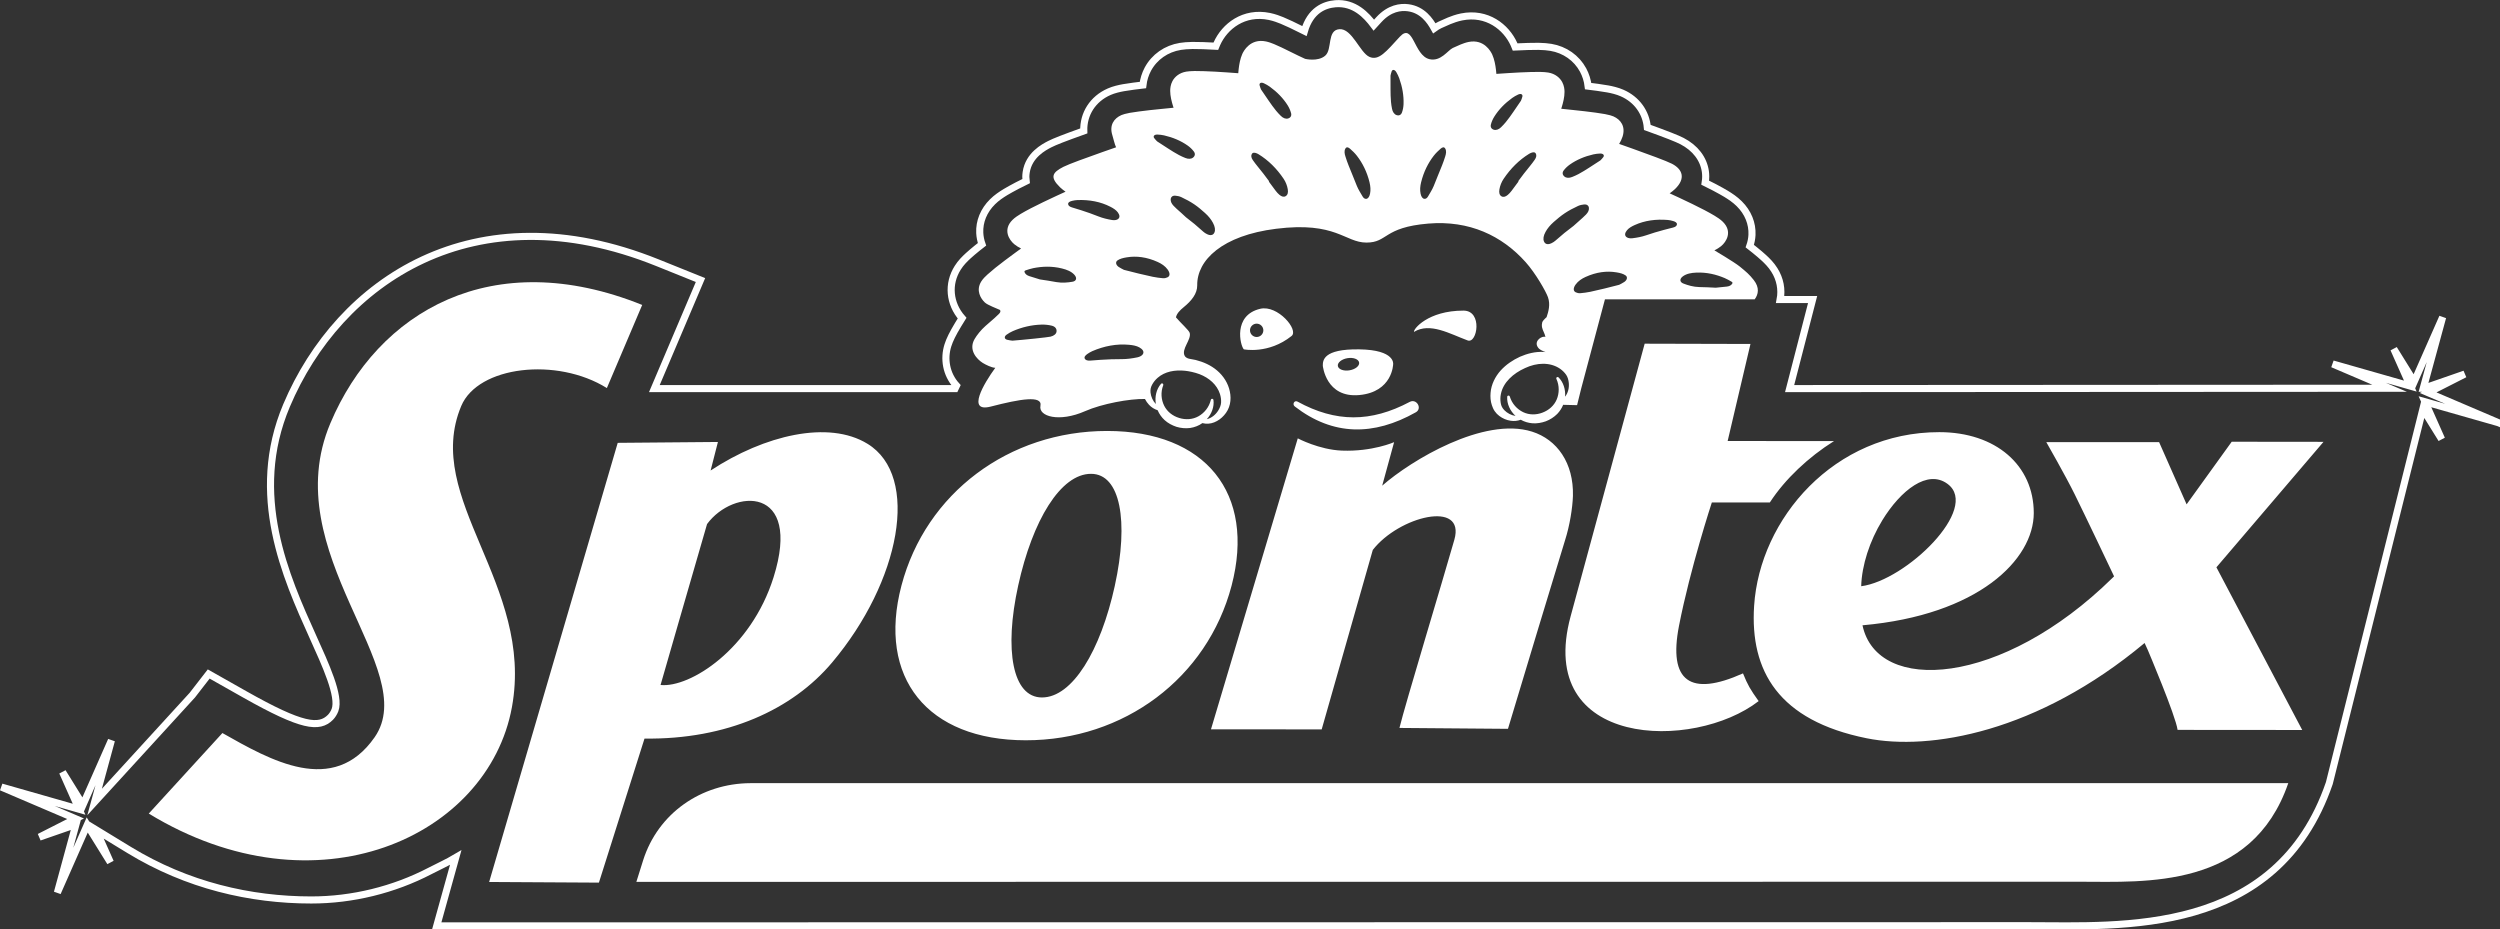
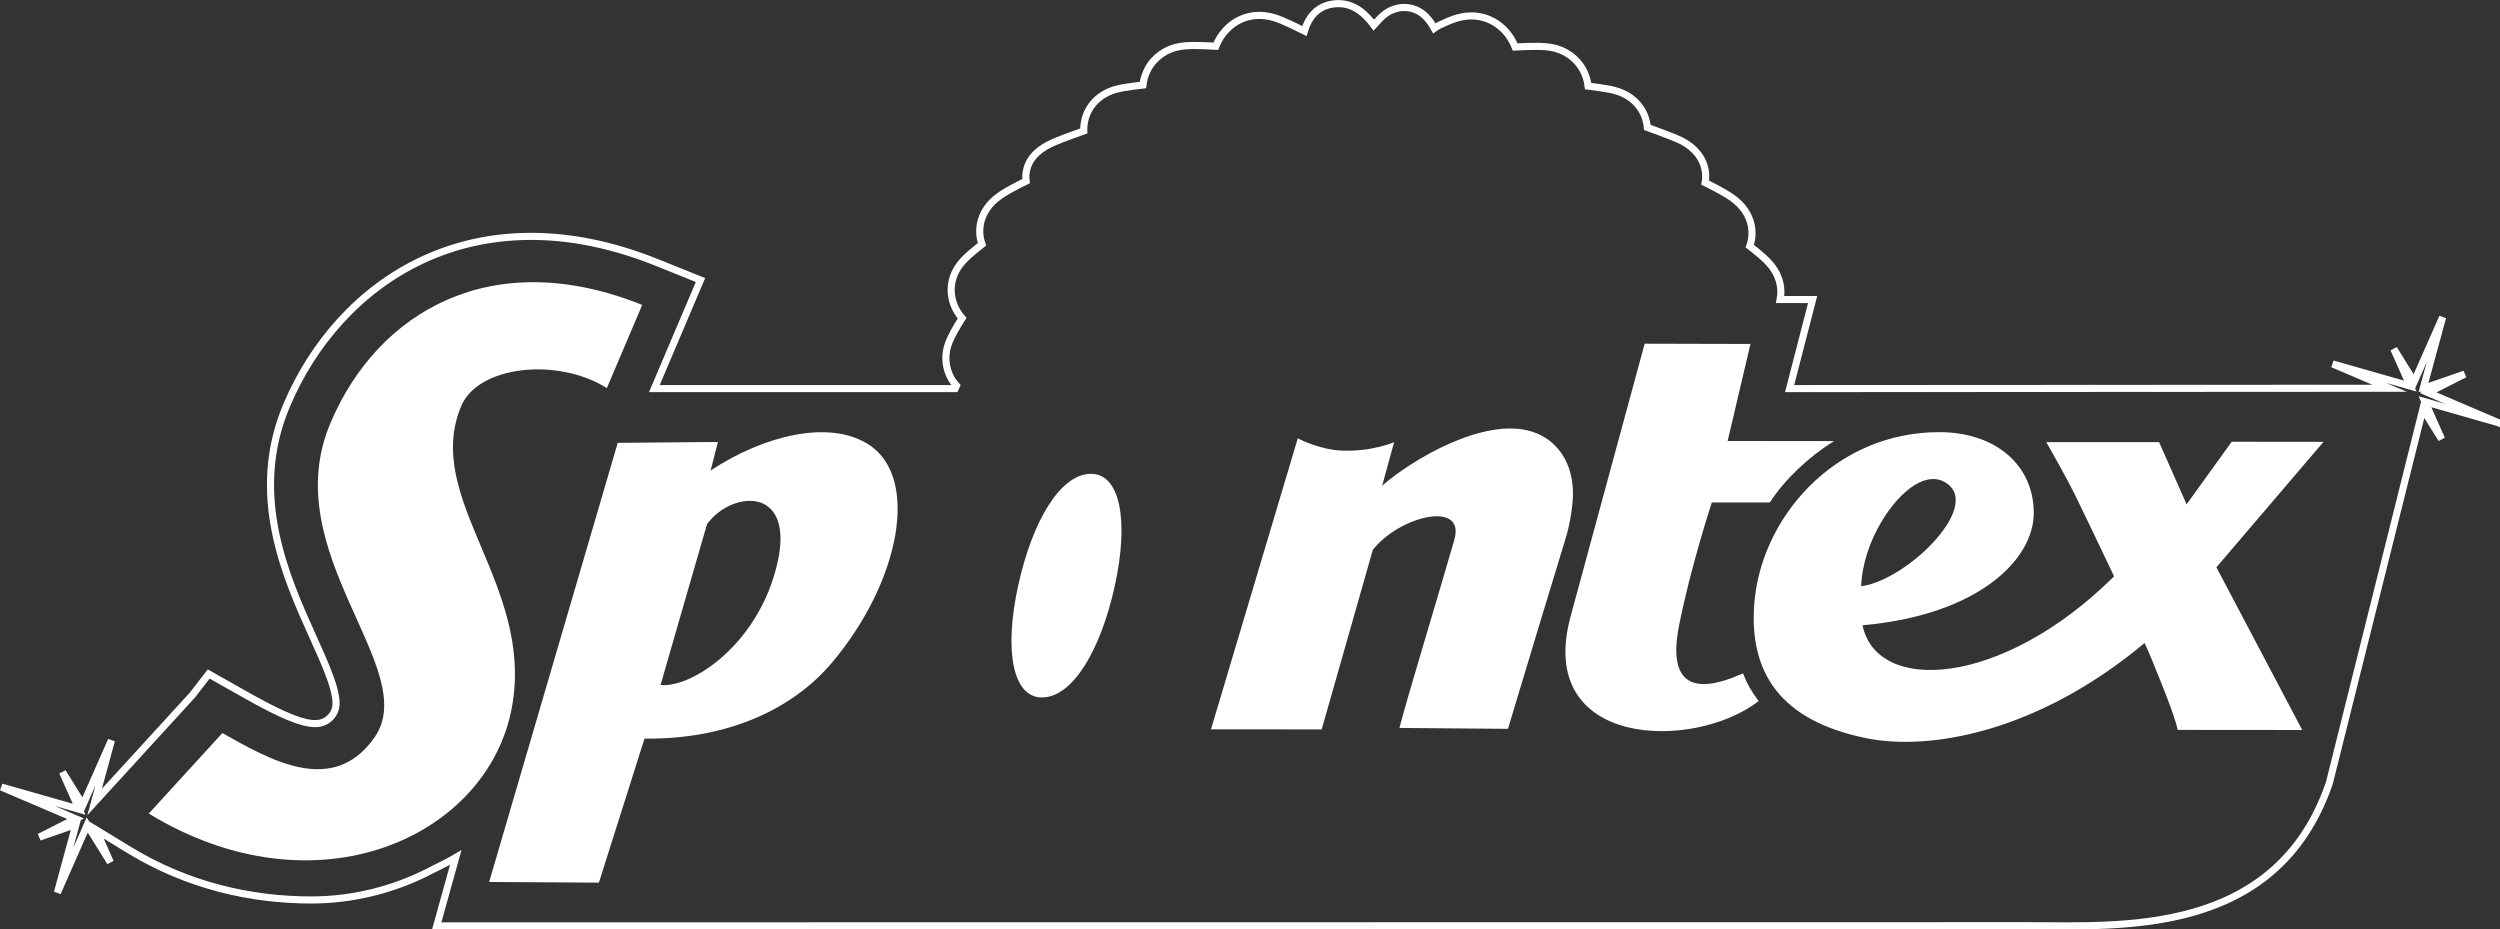
<svg xmlns="http://www.w3.org/2000/svg" id="Livello_1" data-name="Livello 1" viewBox="0 0 173.343 64.446">
  <rect x="0" y="0" width="173.343" height="64.446" fill="#333333" stroke="none" />
  <defs>
    <style> .cls-1 { fill: none; stroke: #fff; stroke-miterlimit: 10; stroke-width: .492px; } .cls-2 { fill: #fff; } </style>
  </defs>
  <g id="LOGO">
    <g>
      <path class="cls-1" d="M173.247,29.315l-4.889-2.088,2.537-1.29-2.828.982h-.044l1.343-4.925-1.975,4.479-1.414-2.28,1.147,2.578-5.385-1.536,3.946,1.685-41.598.024,1.594-6.174h-2.25c.131-.694.002-1.419-.406-2.058-.221-.353-.498-.627-.738-.847-.165-.151-.376-.331-.632-.538-.102-.082-.213-.169-.331-.261.088-.253.14-.516.153-.778.037-.794-.277-1.563-.879-2.158-.293-.294-.625-.511-.918-.691-.205-.123-.45-.26-.808-.45-.192-.1-.404-.207-.639-.323.052-.314.039-.584.011-.781-.128-.879-.701-1.626-1.618-2.103-.337-.175-1.028-.447-2.405-.946-.088-1.031-.721-1.935-1.749-2.385-.32-.143-.715-.234-.99-.284-.193-.035-.437-.073-.713-.111-.213-.03-.436-.058-.652-.084-.048-.397-.165-.771-.352-1.119-.453-.836-1.269-1.408-2.231-1.569-.231-.04-.516-.064-.86-.071-.203-.002-.451,0-.728.009-.263.007-.561.019-.893.036-.026-.065-.052-.128-.08-.191-.54-1.198-1.871-2.249-3.633-1.893-.343.07-.643.182-.867.272-.008.003-.015.007-.023.01-.177.074-.382.164-.614.273-.146.07-.274.15-.388.233-.3-.542-.817-1.294-1.818-1.426-.513-.067-1.281.02-2.018.821l-.254.278c-.032.036-.066.073-.1.11-.516-.689-1.354-1.59-2.664-1.486-.775.063-1.733.457-2.151,1.896-.122-.06-.244-.12-.365-.18-.193-.096-.382-.189-.57-.279-.221-.105-.427-.196-.625-.279-.205-.084-.519-.204-.871-.277-1.765-.364-3.097.685-3.636,1.891-.025.057-.049.115-.073.174-.325-.019-.618-.032-.875-.04-.274-.01-.526-.014-.748-.012-.33.006-.614.028-.838.065-.976.158-1.796.731-2.253,1.578-.181.34-.296.71-.343,1.099-.213.024-.429.051-.638.079-.275.037-.519.073-.712.107-.275.049-.671.138-.979.275-1.151.499-1.807,1.552-1.771,2.722-1.363.487-2.024.745-2.363.92-.398.206-1.454.752-1.631,1.953-.032.215-.031.418-.006.608-.227.111-.434.216-.622.312-.339.179-.592.319-.805.446-.286.174-.617.391-.902.676-.607.6-.921,1.367-.884,2.158.013.266.066.532.156.789-.116.089-.224.175-.326.257-.247.2-.457.378-.623.53-.242.221-.52.496-.732.836-.71,1.116-.582,2.487.301,3.496-.101.16-.19.305-.269.438-.379.628-.594,1.062-.716,1.45-.291.918-.13,1.992.595,2.793-.035.072-.066.138-.097.204h-20.851l3.199-7.527-2.988-1.203c-12.714-5.12-22.076,1.286-25.715,9.905-2.613,6.187-.044,11.883,1.832,16.042.853,1.892,1.895,4.128,1.526,5.079-.071.182-.192.375-.314.497-.779.782-1.951.664-5.95-1.597l-2.49-1.408-1.137,1.467-6.775,7.409,1.166-4.275-1.975,4.479-1.414-2.28,1.147,2.578L.097,54.572l5.145,2.197-2.509,1.275,2.534-.879-1.289,4.728,2.069-4.691,1.605,2.586-1.007-2.262,2.315,1.412c4.024,2.454,8.39,3.464,12.624,3.464,2.845,0,5.709-.702,8.231-2.014.591-.308,1.205-.582,1.783-.925l-1.317,4.736,110.415-.013c6.366,0,17.152.781,20.813-9.886l6.487-25.942,1.297,2.091-1.154-2.593,5.107,1.457Z" />
-       <path class="cls-2" d="M158.662,54.302h0c-2.532,7.374-9.988,6.835-14.39,6.835l-100.149.009.47-1.495c1.032-3.258,4.02-5.333,7.438-5.349h106.631ZM120.057,19.529h0c-.157-.088-.308-.18-.48-.252-.583-.244-1.223-.405-1.954-.376-.353.014-.691.074-.945.265-.235.177-.215.397.046.495.325.123.671.231,1.095.243.38.011.764.018,1.146.045.265-.032.523-.049.775-.079.177-.021.299-.093.365-.198.035-.055.028-.102-.047-.144ZM116.275,15.553h0c.007-.115-.113-.184-.271-.229-.112-.032-.232-.06-.352-.071-.831-.072-1.616.038-2.3.348-.214.096-.412.207-.541.364-.064.078-.117.17-.128.256-.026.206.199.335.506.298.317-.038.635-.097.937-.2.409-.138.826-.27,1.258-.382.207-.054.416-.105.623-.16.158-.041.262-.113.268-.224ZM112.716,19.099h0c-.079-.059-.18-.102-.282-.136-.111-.037-.233-.058-.355-.079-.664-.112-1.389-.023-2.141.319-.261.119-.512.281-.688.525-.174.242-.176.453.01.541.087.041.197.071.313.061.224-.02.457-.048.691-.097.645-.136,1.292-.301,2.002-.484.089-.05.235-.113.359-.199.201-.14.242-.338.093-.451ZM109.091,15.675h0c.229-.213.425-.383.614-.547l.025-.022c.083-.071.162-.15.239-.229.15-.154.218-.309.203-.461-.009-.096-.055-.152-.092-.181-.062-.05-.148-.069-.255-.057-.121.014-.264.036-.407.102-.348.159-.648.324-.919.503-.276.183-.542.41-.767.607-.249.22-.436.445-.569.689-.144.262-.181.491-.108.662.036.084.092.141.166.17.033.012.069.019.108.019.072,0,.153-.022.243-.065.11-.052.198-.11.272-.175.42-.375.848-.724,1.246-1.016ZM108.777,26.561h0c-.02-.21-.077-.415-.179-.566-.113-.165-.262-.312-.429-.428-.697-.476-1.624-.425-2.426-.046-.814.364-1.522.99-1.678,1.81-.042.202-.042.409-.01.609.008.05.02.099.034.148.015.042.025.081.048.12.04.081.099.16.169.233.197.203.477.355.776.399-.376-.347-.607-.84-.577-1.327.003-.05.047-.089.097-.086.04.003.072.03.083.065v.002c.15.502.509.885.93,1.086.42.2.904.198,1.34.029.437-.164.8-.482.982-.909.181-.428.197-.951-.021-1.428v-.002c-.022-.046-.001-.101.045-.122.036-.016.077-.008.103.018.339.335.494.842.454,1.339.21-.263.289-.614.259-.945ZM108.475,12.243h0c.127.103.323.114.533.028.148-.06.298-.125.438-.2.516-.276.973-.604,1.522-.951.043-.05.143-.137.206-.233.087-.132-.02-.247-.226-.241-.155.006-.317.023-.468.058-.611.14-1.166.377-1.633.706-.165.117-.312.258-.424.406-.114.152-.092.309.052.425ZM106.487,10.644h0c-.068-.116-.207-.097-.354-.035-.036.015-.072.033-.107.055-.691.425-1.288,1.019-1.771,1.739-.148.221-.245.472-.29.724-.04.228,0,.401.144.485.133.078.283.031.435-.097.093-.078.184-.177.262-.281.162-.216.319-.438.484-.652-.007-.006-.014-.013-.021-.019.256-.354.525-.696.801-1.033.121-.148.236-.3.345-.456.109-.155.142-.31.071-.43ZM104.088,8.814h0c.114-.113.228-.232.327-.355.372-.456.668-.938,1.043-1.473.022-.063.08-.183.102-.295.03-.156-.112-.221-.3-.134-.141.066-.284.144-.41.237-.51.368-.933.804-1.238,1.291-.108.173-.19.361-.236.541-.047.186.033.321.21.372.156.045.341-.022.503-.183ZM100.214,10.31h0c-.083-.151-.21-.1-.325,0-.164.144-.33.3-.478.491-.385.497-.697,1.108-.877,1.846-.064.26-.089.529-.034.784.044.204.127.335.259.355.1.011.19-.048.259-.168.134-.234.284-.459.393-.722.194-.47.379-.956.578-1.43.081-.194.147-.404.216-.61.065-.197.095-.394.009-.547ZM97.318,7.211h0c.021-.577-.082-1.179-.296-1.776-.053-.149-.126-.296-.205-.431-.105-.18-.259-.209-.321-.062-.045.105-.064.237-.082.301.009.656-.017,1.223.033,1.814.013.159.041.322.071.482.042.225.158.387.311.44.174.06.316-.005.381-.186.063-.175.101-.376.109-.581ZM94.962,12.648h0c-.18-.737-.492-1.348-.878-1.846-.148-.191-.314-.347-.478-.491-.115-.101-.241-.152-.325,0-.085.153-.057.35.01.547.068.206.134.416.215.61.199.473.384.959.578,1.43.109.263.259.488.393.722.069.12.16.179.259.168.132-.021.216-.151.259-.355.054-.255.029-.525-.034-.784ZM89.519,7.845h0c-.046-.181-.128-.368-.236-.542-.305-.486-.728-.922-1.238-1.291-.126-.092-.269-.171-.41-.237-.187-.087-.33-.023-.3.134.022.112.08.233.102.296.375.535.671,1.016,1.043,1.473.1.123.214.241.327.355.161.161.346.228.503.182.177-.051.257-.186.21-.372ZM89.29,13.12h0c-.043-.249-.138-.499-.283-.716-.476-.711-1.065-1.296-1.75-1.713-.034-.021-.07-.039-.105-.054-.146-.06-.283-.078-.353.038-.071.12-.039.273.068.426.107.153.222.305.341.45.271.332.537.669.789,1.018-.007.007-.014.013-.021.019.163.211.317.43.477.643.077.103.167.2.259.277.151.126.3.172.432.094.143-.085.186-.256.146-.482ZM84.105,15.455h0c-.129-.243-.309-.468-.552-.685-.218-.197-.478-.422-.746-.602-.264-.178-.557-.341-.896-.498-.14-.065-.279-.087-.398-.099-.105-.012-.188.008-.249.056-.036.029-.081.085-.091.182-.015.15.051.304.196.458.075.078.151.157.232.228l.021.017c.185.164.377.333.61.554.379.282.795.629,1.203,1.001.071.065.158.121.265.173.087.042.166.063.236.063.038,0,.072-.006.105-.018.074-.028.13-.085.166-.171.072-.17.037-.398-.102-.658ZM80.265,26.199h0c-.156.134-.283.297-.381.475-.024.045-.044.091-.064.138-.014.042-.029.079-.035.125-.018.088-.021.187-.01.287.031.282.159.573.368.791-.084-.505.035-1.035.358-1.402.034-.038.092-.042.13-.008.029.026.038.067.025.102v.002c-.191.488-.142,1.011.067,1.427.209.415.593.71,1.041.845.446.138.928.11,1.333-.117.406-.227.739-.629.86-1.14v-.002c.012-.05.062-.08.111-.069.038.009.065.041.07.077.062.473-.125.968-.462,1.336.327-.078.605-.308.784-.587.113-.178.194-.376.206-.556.013-.2-.016-.407-.077-.602-.209-.652-.755-1.12-1.417-1.377-.345-.13-.759-.212-.995-.235-.705-.075-1.41.048-1.912.489ZM79.944,19.194h0c.235.049.468.077.693.097.117.01.227-.02.314-.062.187-.087.185-.299.01-.541-.177-.244-.429-.406-.692-.525-.755-.343-1.483-.432-2.15-.319-.122.021-.245.043-.357.08-.103.034-.204.077-.284.136-.15.114-.109.312.093.452.125.086.271.149.361.199.713.184,1.363.348,2.012.484ZM79.247,24.302h0c-.051-.084-.147-.158-.247-.215-.204-.114-.459-.158-.724-.181-.848-.078-1.713.083-2.545.444-.12.053-.232.122-.335.193-.144.1-.239.211-.181.326.056.11.196.146.378.134.24-.017.48-.036.719-.054.499-.036.991-.047,1.477-.048.36,0,.716-.051,1.063-.122.335-.068.513-.277.393-.477ZM74.932,14.567h0c.427.133.837.284,1.239.442.297.117.611.191.927.245.304.053.536-.065.52-.273-.007-.086-.056-.181-.116-.262-.122-.163-.314-.283-.523-.389-.668-.343-1.447-.491-2.281-.458-.121.005-.241.027-.355.053-.16.038-.284.1-.283.216.001.111.102.188.257.237.205.064.411.126.615.19ZM74.502,19.06h0c-.211-.237-.53-.363-.874-.447-.71-.173-1.369-.143-1.989-.019-.184.036-.35.097-.521.151-.082.026-.098.071-.075.132.044.116.149.21.318.266.241.08.491.148.744.232.38.049.757.119,1.132.183.417.072.778.035,1.121-.022.275-.044.338-.256.143-.477ZM73.259,22.976h0c.016-.191-.105-.339-.335-.395-.224-.055-.471-.081-.712-.074-.679.019-1.349.175-1.979.448-.157.067-.305.156-.439.251-.177.126-.163.293.028.35.137.041.297.052.377.065.763-.057,2.468-.235,2.644-.279.25-.062.403-.197.416-.366ZM80.025,9.57h0c.063.095.163.183.206.233.549.347,1.005.675,1.522.951.139.075.289.14.437.2.21.085.407.074.533-.028.144-.116.166-.273.052-.425-.111-.148-.258-.29-.424-.407-.466-.329-1.023-.566-1.633-.706-.151-.035-.313-.052-.468-.058-.206-.007-.313.108-.226.241ZM121.664,20.757h-10.382l-1.644,6.174-.288,1.162c-.317-.008-.638-.016-.963-.024,0,.001-.003.005-.005.007-.093.23-.234.443-.406.623-.227.227-.499.399-.794.513-.297.105-.614.162-.934.137-.281-.023-.56-.107-.803-.245-.223.083-.469.108-.706.069-.279-.041-.546-.155-.781-.331-.119-.087-.226-.196-.316-.327-.047-.062-.085-.138-.119-.21-.03-.067-.058-.136-.08-.205-.095-.279-.117-.577-.091-.865.044-.58.325-1.128.699-1.546.382-.418.845-.726,1.338-.953.499-.217,1.052-.363,1.625-.335.052.002.102.008.153.013,0,0-.31-.103-.453-.234-.416-.423.046-.832.363-.835.028,0,.057.008.079.017h0c-.047-.244-.183-.427-.232-.653-.003-.015-.007-.031-.009-.046-.005-.028-.005-.058-.006-.087,0-.02-.002-.04-.001-.061.003-.051.01-.105.025-.162.006-.022.018-.047.034-.073.004-.006.011-.014.015-.02.015-.021.03-.043.05-.066.005-.006.011-.012.017-.018.022-.025.047-.052.075-.079.003-.003.007-.007.01-.01.032-.031.066-.063.102-.097.127-.378.274-.874.095-1.382-.146-.413-.868-1.673-1.547-2.431-1.648-1.841-3.907-2.91-6.747-2.675-3.134.26-2.795,1.318-4.292,1.318s-2.096-1.477-6.261-.958c-3.737.466-5.496,2.176-5.473,3.923.008.576-.4,1.078-.931,1.509-.278.226-.487.45-.544.709.331.393.906.901.955,1.08.128.469-.604,1.128-.347,1.592.1.18.357.208.357.208.135.02.269.046.401.076.527.135,1.054.358,1.489.733.438.371.766.883.882,1.453.061.285.068.582.004.872-.068.309-.215.568-.406.78-.188.214-.422.385-.687.489-.259.104-.553.122-.815.051-.247.181-.549.293-.854.339-.318.04-.639.009-.941-.081-.299-.099-.585-.249-.822-.464-.208-.191-.376-.427-.484-.686-.227-.071-.437-.203-.6-.379-.113-.118-.205-.254-.28-.401-1.046-.027-2.986.329-4.15.843-1.798.793-3.247.37-3.097-.37.15-.741-1.399-.476-3.447.053-1.686.435-.491-1.58.318-2.691h-.034c-.236-.017-.621-.204-.832-.333-.412-.256-1.016-.896-.572-1.658.153-.264.441-.633.755-.907,1.091-.947,1.076-.924,1.011-1.109-.219-.108-.855-.33-1.06-.525-.27-.259-.642-.824-.237-1.462.116-.186.301-.359.429-.476.144-.131.328-.288.54-.459.397-.317.893-.69,1.378-1.044l.407-.297c-.163-.081-.327-.178-.465-.292-.37-.303-.813-1.015-.13-1.69.164-.165.393-.31.573-.419.194-.117.436-.248.71-.392.514-.266,1.145-.567,1.758-.852l.638-.292c-.134-.095-.265-.195-.375-.3-.755-.731-.516-1.041.226-1.424.37-.19,1.658-.654,2.711-1.026l.944-.33c-.091-.155-.201-.656-.259-.832-.224-.7.111-1.177.629-1.402.1-.044.302-.104.582-.155.173-.03.39-.062.635-.095.464-.062,1.035-.125,1.593-.179l.804-.08-.034-.104c-.097-.31-.199-.704-.199-1.061,0-.173.021-.43.157-.685.16-.297.48-.576.961-.654.132-.022.331-.038.58-.042.186-.002.411.003.656.011.464.015,1.012.046,1.536.082l.829.06c.008-.095.017-.192.028-.287.036-.318.104-.716.252-1.049.092-.204.555-1.091,1.641-.867.201.042.402.118.558.182.157.066.339.147.535.24.351.169.752.373,1.138.558.167.081.33.157.482.226,0,0,.887.22,1.396-.22.508-.44.105-1.765.979-1.836.874-.071,1.424,1.622,2.08,1.917.656.296,1.165-.364,2.109-1.391.945-1.027.964,1.297,2.061,1.553.784.182,1.266-.61,1.616-.777.195-.092.378-.171.534-.237.156-.063.356-.138.557-.179,1.085-.219,1.552.671,1.645.875.15.334.22.732.257,1.05.012.096.021.192.029.288l.828-.055c.524-.033,1.071-.062,1.536-.074.244-.008.469-.011.655-.008.25.005.449.022.581.045.481.081.803.361.964.659.137.256.161.513.161.686.001.357-.099.75-.195,1.06l-.033.104.804.085c.558.057,1.13.123,1.594.187.245.034.463.067.636.099.28.052.482.113.583.158.519.228.856.707.636,1.405-.057.176-.145.35-.236.505l.945.335c1.055.378,2.346.849,2.716,1.041.744.388.965,1.024.214,1.751-.11.104-.24.204-.374.299l.64.295c.614.287,1.246.592,1.762.861.275.146.517.278.712.396.18.109.41.256.575.422.686.679.246,1.389-.122,1.69-.138.113-.301.21-.464.29,0,0,1.357.8,1.756,1.12.213.172.399.33.542.462.129.118.297.305.432.478.411.526.322.988.062,1.338ZM93.569,25.677h0c.407-.066.707-.308.669-.541-.038-.233-.399-.368-.806-.302-.408.066-.707.309-.669.542.037.233.399.368.806.302ZM91.72,25.362h0c0-.356,0-1.174,2.527-1.139,2.527.036,2.35,1.033,2.35,1.033,0,0-.036,1.922-2.35,2.136-2.314.213-2.527-2.029-2.527-2.029ZM101.763,23.605h0c.669.248,1.056-2.068-.289-2.068-2.475,0-3.498,1.298-3.43,1.475,1.111-.678,2.479.135,3.719.593ZM89.774,28.182h0c2.657,2.053,5.476,2.052,8.395.405.469-.264.053-.972-.421-.721-2.7,1.432-5.134,1.43-7.778-.018-.226-.123-.387.186-.195.334ZM87.461,22.577h0c-.181-.181-.474-.181-.654,0-.181.181-.181.474,0,.654.181.18.474.18.654,0,.181-.181.181-.474,0-.654ZM89.555,23.296h0c-1.602,1.281-3.311.926-3.311.926-.249-.249-.771-2.363,1.139-2.812,1.21-.285,2.691,1.471,2.171,1.886Z" />
-       <path class="cls-2" d="M120.854,46.689h0c.333.82.498,1.101,1.085,1.924-4.499,3.483-15.519,3.27-13.036-5.882.561-2.087,5.134-18.901,5.134-18.901l7.335.019-1.582,6.73,7.378.002c-1.766,1.107-3.394,2.629-4.452,4.258-1.913,0-4.022,0-4.022,0,0,0-1.501,4.576-2.276,8.55-.752,3.852.766,4.946,4.436,3.301ZM130.51,36.081h0c1.28-2.093,3.151-3.562,4.532-2.525,2.272,1.69-2.882,6.69-5.992,7.092.041-1.452.585-3.133,1.461-4.567ZM161.105,30.636l-6.364-.007-3.128,4.341s-1.566-3.548-1.906-4.312h-7.821s1.346,2.353,1.966,3.613c.782,1.584,2.317,4.816,2.732,5.691-.034.033-.068.066-.101.099-7.688,7.562-16.326,8.095-17.343,3.295,8.024-.71,11.873-4.548,11.876-7.783,0-3.304-2.624-5.607-6.55-5.609-7.29-.004-12.451,5.998-12.841,12.05-.291,4.514,1.694,7.945,7.809,9.176,4.366.878,11.834-.4,19.266-6.606l.227.498s1.928,4.543,2.061,5.526l8.642.007-5.95-11.28,7.424-8.697ZM108.518,37.452h0c-.282.891-3.357,11.066-3.96,13.083l-7.524-.062c.388-1.603,3.013-10.258,3.806-13.047.796-2.792-3.854-1.623-5.655.706l-3.543,12.442-7.676-.006,6.018-20.174s1.484.789,3.057.85c2.112.082,3.623-.586,3.623-.586l-.827,3.018c2.012-1.766,7.052-4.801,10.388-3.749,1.741.549,2.897,2.179,2.838,4.46-.029.844-.224,2.063-.545,3.065ZM77.3,40.608h0c-.994,4.529-2.949,7.753-5.054,7.752-2.04,0-2.634-3.28-1.648-7.755.993-4.534,2.949-7.756,5.053-7.751,2.035,0,2.63,3.28,1.648,7.753ZM76.77,29.882h0c-6.813-.002-12.575,4.31-14.265,10.716-1.688,6.405,1.807,10.728,8.618,10.731,6.812.004,12.581-4.312,14.271-10.718,1.68-6.405-1.803-10.725-8.625-10.729ZM53.635,40.03h0c-1.563,4.985-5.799,7.675-7.834,7.465,0,0,2.303-7.998,3.224-11.158,1.816-2.475,6.621-2.7,4.61,3.693ZM60.149,30.771h0c-2.687-1.654-7.138-.609-10.877,1.853l.507-1.979-6.948.061-8.915,30.448,7.611.045,3.161-9.988c5.701.078,10.257-2.007,13.007-5.274,4.732-5.616,6.132-12.914,2.455-15.166ZM10.315,56.411l5.106-5.584c3.314,1.873,7.688,4.411,10.556.29,3.28-4.72-6.87-12.774-3.071-21.77,3.285-7.781,11.247-12.381,21.622-8.203l-2.45,5.764c-3.458-2.161-8.93-1.537-10.098,1.244-2.692,6.432,5.074,12.351,3.516,20.878-1.644,8.99-13.55,14.474-25.181,7.381Z" />
+       <path class="cls-2" d="M120.854,46.689h0c.333.82.498,1.101,1.085,1.924-4.499,3.483-15.519,3.27-13.036-5.882.561-2.087,5.134-18.901,5.134-18.901l7.335.019-1.582,6.73,7.378.002c-1.766,1.107-3.394,2.629-4.452,4.258-1.913,0-4.022,0-4.022,0,0,0-1.501,4.576-2.276,8.55-.752,3.852.766,4.946,4.436,3.301ZM130.51,36.081h0c1.28-2.093,3.151-3.562,4.532-2.525,2.272,1.69-2.882,6.69-5.992,7.092.041-1.452.585-3.133,1.461-4.567ZM161.105,30.636l-6.364-.007-3.128,4.341s-1.566-3.548-1.906-4.312h-7.821s1.346,2.353,1.966,3.613c.782,1.584,2.317,4.816,2.732,5.691-.034.033-.068.066-.101.099-7.688,7.562-16.326,8.095-17.343,3.295,8.024-.71,11.873-4.548,11.876-7.783,0-3.304-2.624-5.607-6.55-5.609-7.29-.004-12.451,5.998-12.841,12.05-.291,4.514,1.694,7.945,7.809,9.176,4.366.878,11.834-.4,19.266-6.606l.227.498s1.928,4.543,2.061,5.526l8.642.007-5.95-11.28,7.424-8.697ZM108.518,37.452h0c-.282.891-3.357,11.066-3.96,13.083l-7.524-.062c.388-1.603,3.013-10.258,3.806-13.047.796-2.792-3.854-1.623-5.655.706l-3.543,12.442-7.676-.006,6.018-20.174s1.484.789,3.057.85c2.112.082,3.623-.586,3.623-.586l-.827,3.018c2.012-1.766,7.052-4.801,10.388-3.749,1.741.549,2.897,2.179,2.838,4.46-.029.844-.224,2.063-.545,3.065ZM77.3,40.608h0c-.994,4.529-2.949,7.753-5.054,7.752-2.04,0-2.634-3.28-1.648-7.755.993-4.534,2.949-7.756,5.053-7.751,2.035,0,2.63,3.28,1.648,7.753ZM76.77,29.882h0ZM53.635,40.03h0c-1.563,4.985-5.799,7.675-7.834,7.465,0,0,2.303-7.998,3.224-11.158,1.816-2.475,6.621-2.7,4.61,3.693ZM60.149,30.771h0c-2.687-1.654-7.138-.609-10.877,1.853l.507-1.979-6.948.061-8.915,30.448,7.611.045,3.161-9.988c5.701.078,10.257-2.007,13.007-5.274,4.732-5.616,6.132-12.914,2.455-15.166ZM10.315,56.411l5.106-5.584c3.314,1.873,7.688,4.411,10.556.29,3.28-4.72-6.87-12.774-3.071-21.77,3.285-7.781,11.247-12.381,21.622-8.203l-2.45,5.764c-3.458-2.161-8.93-1.537-10.098,1.244-2.692,6.432,5.074,12.351,3.516,20.878-1.644,8.99-13.55,14.474-25.181,7.381Z" />
    </g>
  </g>
</svg>